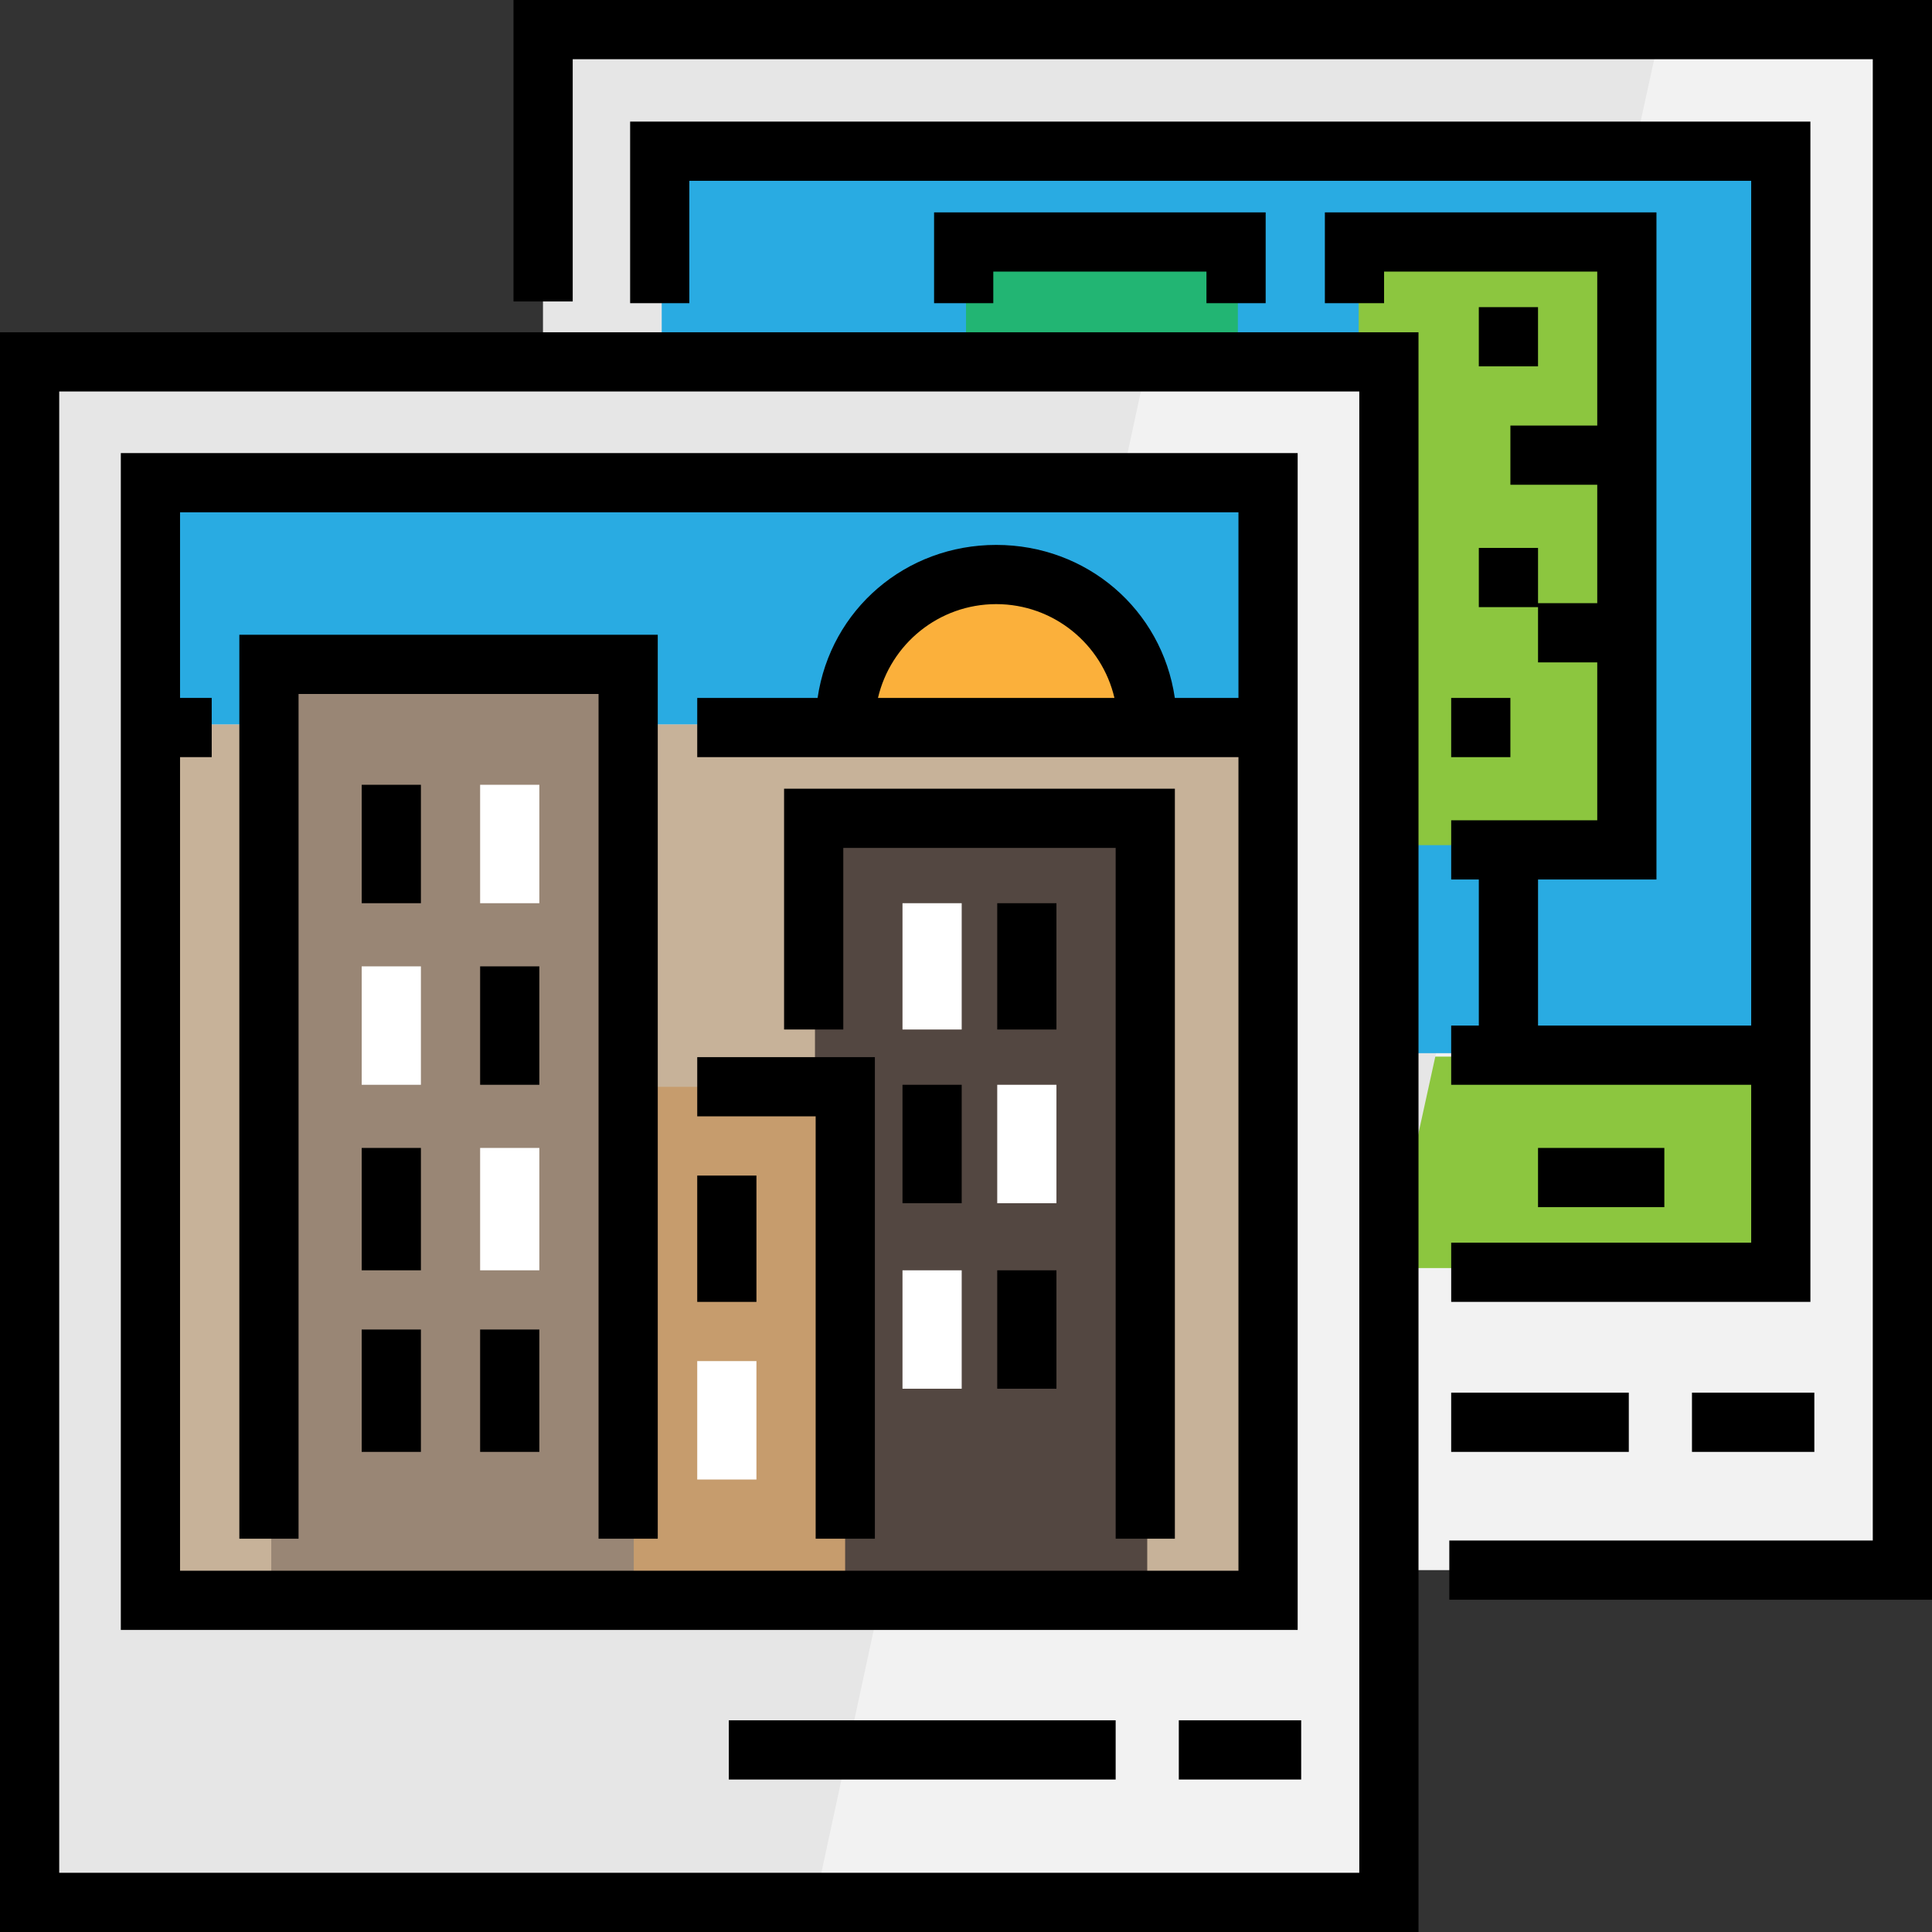
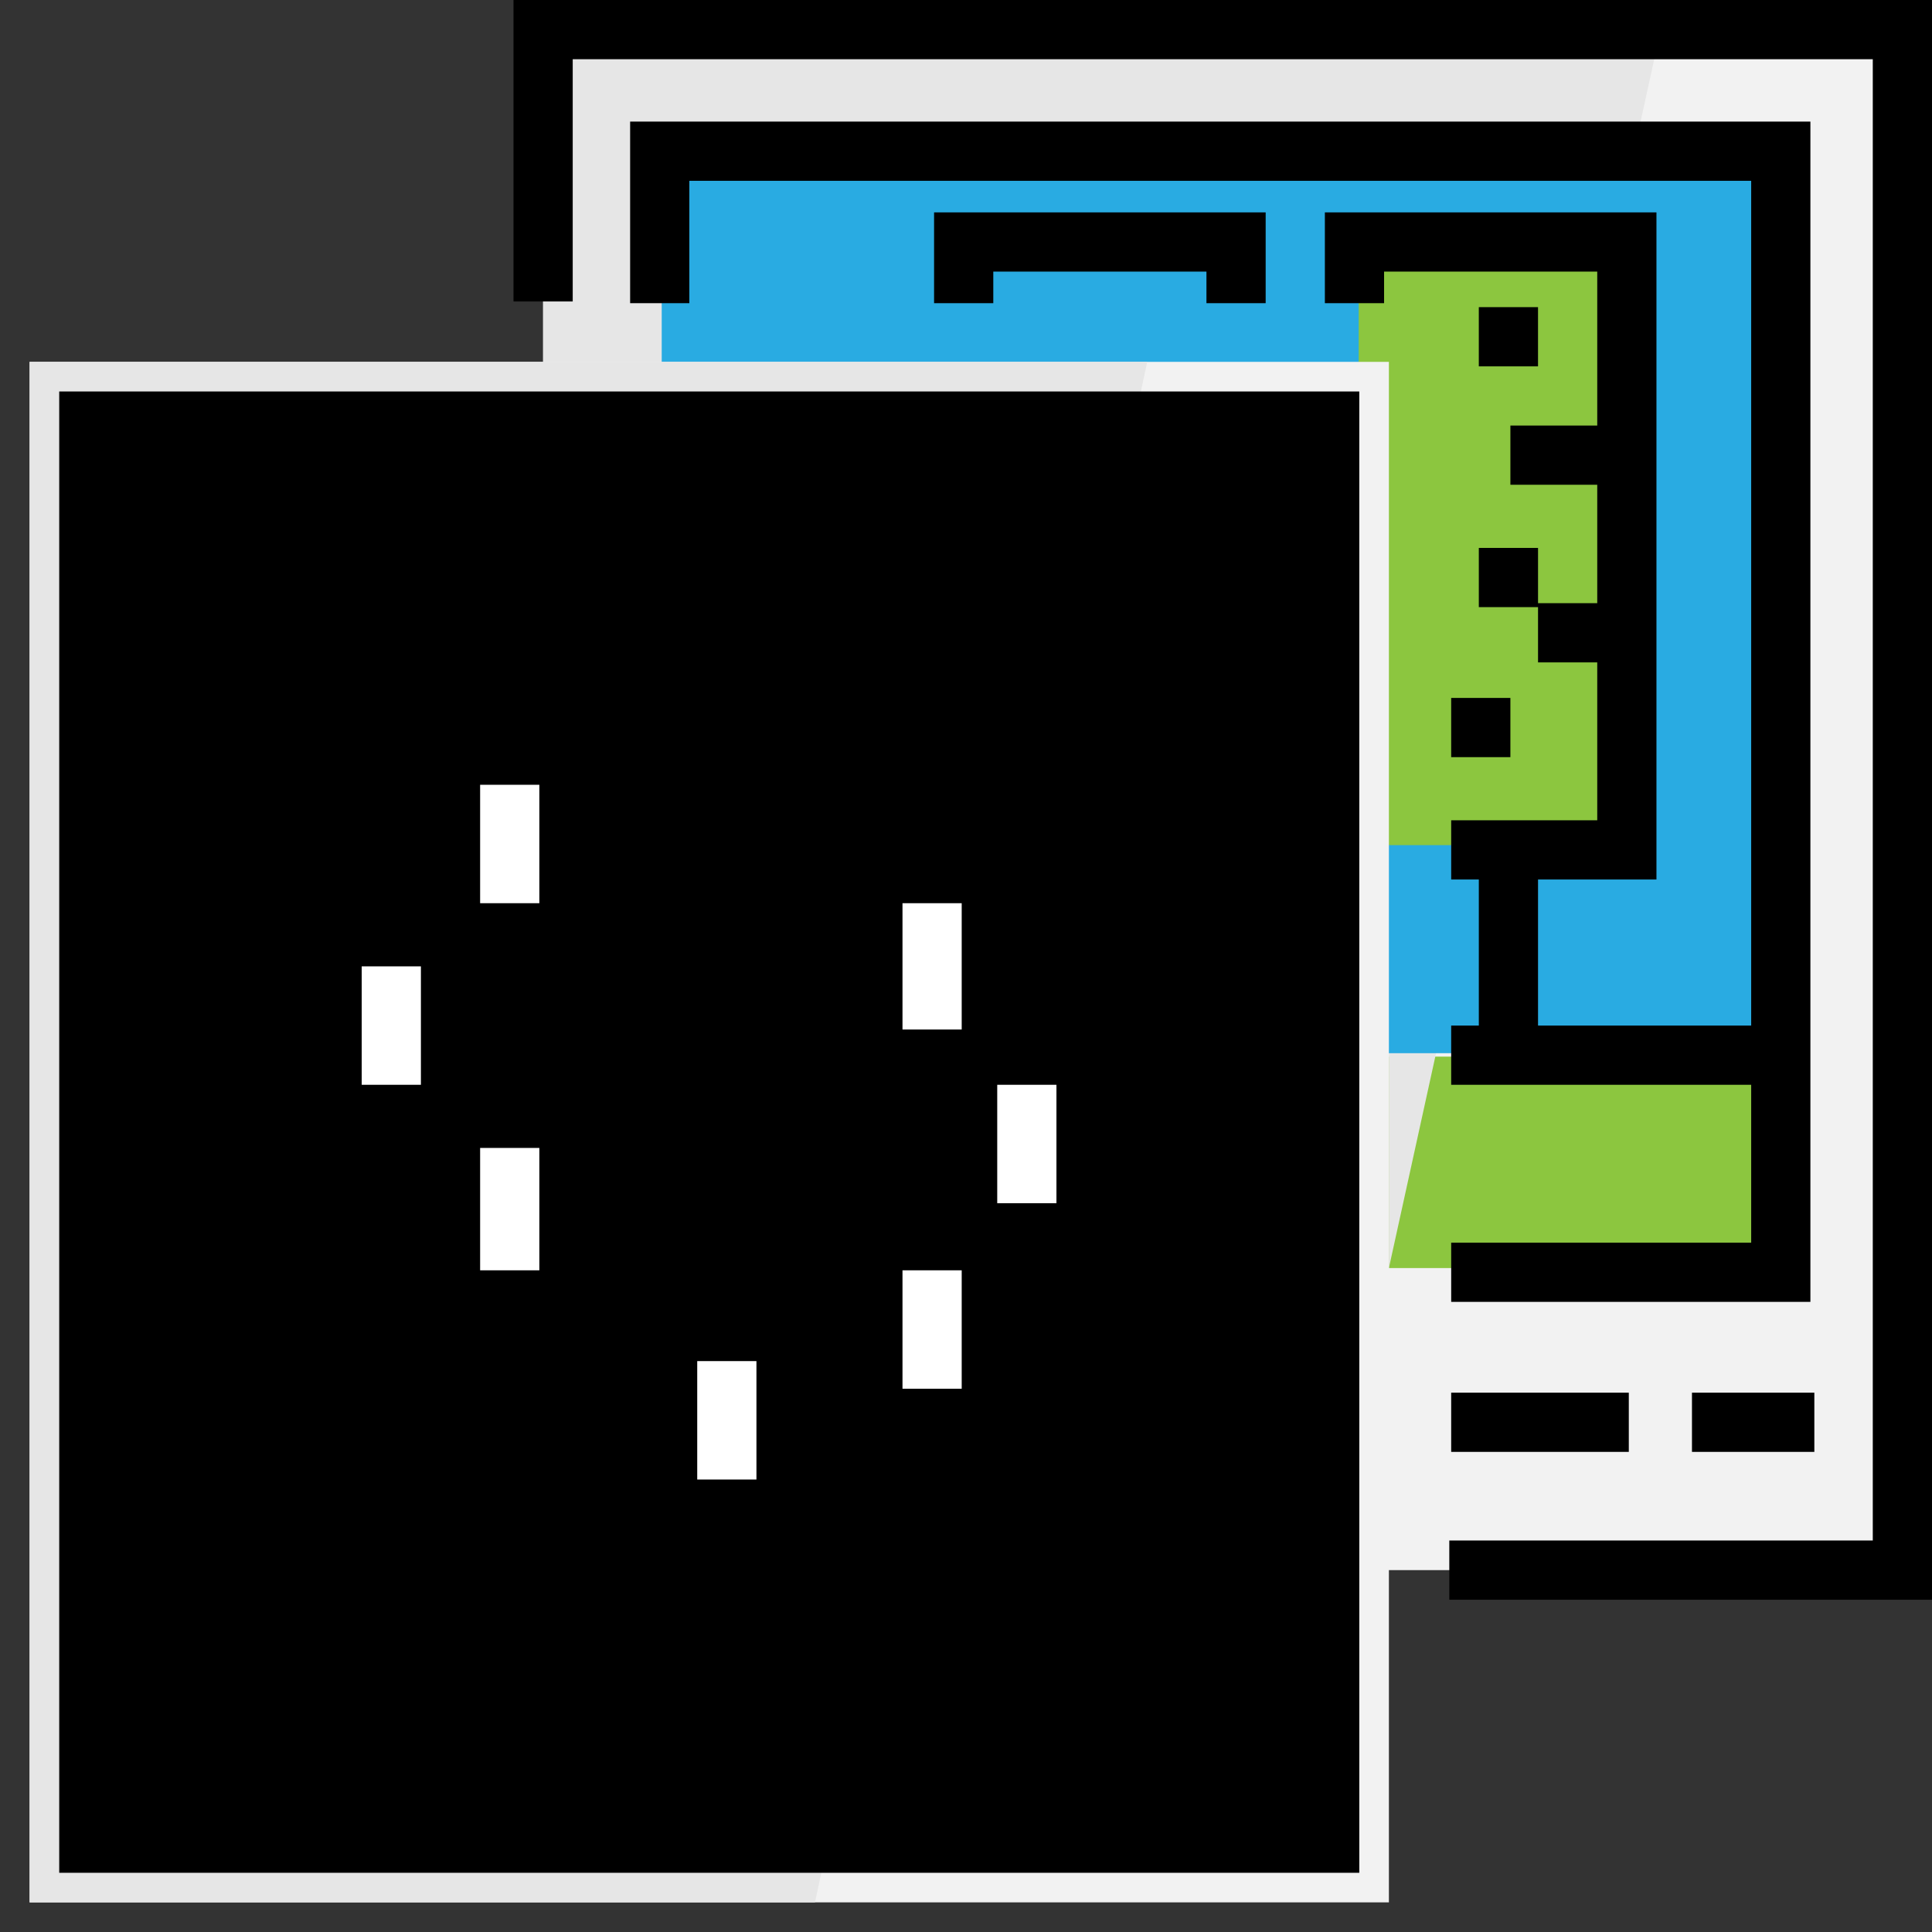
<svg xmlns="http://www.w3.org/2000/svg" version="1.1" id="Layer_1" x="0px" y="0px" viewBox="0 0 512 512" style="enable-background:new 0 0 512 512;" xml:space="preserve">
  <rect x="0" y="0" width="512" height="512" fill="#333333" stroke="none" />
  <rect x="143.933" y="7.846" style="fill:#F2F2F2;" width="360.225" height="408.251" />
  <rect x="368.071" y="280.02" style="fill:#8CC63F;" width="104.066" height="56.029" />
  <polygon style="fill:#E6E6E6;" points="368.07,336.049 368.07,95.9 143.93,95.9 143.93,7.846 440.115,7.846 " />
  <polygon style="fill:#29ABE2;" points="368.07,39.548 175.36,39.548 175.36,96.037 367.843,96.037 367.843,279.105 472.453,279.105   472.453,95.9 472.453,39.548 " />
  <rect x="360.068" y="63.875" style="fill:#8CC63F;" width="72.045" height="160.095" />
  <rect x="7.846" y="95.896" style="fill:#F2F2F2;" width="360.225" height="408.251" />
-   <rect x="256.002" y="63.875" style="fill:#22B573;" width="72.045" height="32.02" />
  <polygon style="fill:#E6E6E6;" points="215.975,504.154 7.846,504.154 7.846,95.9 304.031,95.9 " />
  <rect x="39.867" y="191.959" style="fill:#C7B299;" width="296.182" height="232.14" />
  <rect x="215.978" y="215.978" style="fill:#534741;" width="88.05" height="208.132" />
  <rect x="167.941" y="288.023" style="fill:#C69C6D;" width="56.029" height="136.087" />
  <rect x="39.867" y="127.917" style="fill:#29ABE2;" width="296.182" height="64.042" />
-   <rect x="71.889" y="175.954" style="fill:#998675;" width="96.063" height="248.156" />
  <path style="fill:#FBB03B;" d="M223.981,191.96c0-22.105,17.92-40.025,40.025-40.025c22.105,0,40.025,17.92,40.025,40.025" />
-   <path d="M375.915,512H0.001V88.054h375.915V512z M15.692,496.309h344.532V103.746H15.692V496.309z" />
+   <path d="M375.915,512H0.001V88.054V512z M15.692,496.309h344.532V103.746H15.692V496.309z" />
  <polygon points="511.999,423.945 384.08,423.945 384.08,408.253 496.308,408.253 496.308,15.691 151.776,15.691 151.776,79.891   136.085,79.891 136.085,0 511.999,0 " />
  <polygon points="174.314,407.775 158.623,407.775 158.623,183.91 79.119,183.91 79.119,407.775 63.428,407.775 63.428,168.218   174.314,168.218 " />
  <rect x="95.855" y="207.975" width="15.691" height="31.383" />
  <g>
    <rect x="127.238" y="207.975" style="fill:#FFFFFF;" width="15.692" height="31.383" />
    <rect x="95.855" y="256.096" style="fill:#FFFFFF;" width="15.691" height="31.383" />
  </g>
  <rect x="127.238" y="256.096" width="15.692" height="31.383" />
  <rect x="95.855" y="304.216" width="15.691" height="32.429" />
  <rect x="127.238" y="304.216" style="fill:#FFFFFF;" width="15.692" height="32.429" />
  <rect x="95.855" y="352.337" width="15.691" height="32.429" />
  <rect x="127.238" y="352.337" width="15.692" height="32.429" />
  <polygon points="231.85,407.775 216.158,407.775 216.158,295.842 184.775,295.842 184.775,280.151 231.85,280.151 " />
  <rect x="184.773" y="311.539" width="15.691" height="33.475" />
  <rect x="184.773" y="360.706" style="fill:#FFFFFF;" width="15.691" height="31.383" />
  <polygon points="311.353,407.775 295.662,407.775 295.662,224.707 223.481,224.707 223.481,272.828 207.789,272.828   207.789,209.016 311.353,209.016 " />
  <rect x="239.17" y="239.358" style="fill:#FFFFFF;" width="15.691" height="33.475" />
-   <rect x="264.277" y="239.358" width="15.691" height="33.475" />
  <rect x="239.17" y="287.479" width="15.691" height="31.383" />
  <g>
    <rect x="264.277" y="287.479" style="fill:#FFFFFF;" width="15.691" height="31.383" />
    <rect x="239.17" y="336.645" style="fill:#FFFFFF;" width="15.691" height="31.383" />
  </g>
  <rect x="264.277" y="336.645" width="15.691" height="31.383" />
  <polygon points="479.775,345.009 384.58,345.009 384.58,329.317 464.084,329.317 464.084,47.917 182.683,47.917 182.683,80.346   166.992,80.346 166.992,32.225 479.775,32.225 " />
  <rect x="193.142" y="455.901" width="102.518" height="15.691" />
  <rect x="312.397" y="455.901" width="32.429" height="15.691" />
  <rect x="448.39" y="369.074" width="32.429" height="15.691" />
  <rect x="384.578" y="369.074" width="47.074" height="15.691" />
  <path d="M311.341,184.956c-3.458-23.501-23.367-40.548-47.336-40.548s-43.878,17.047-47.336,40.548h-31.895v15.691h151.684v-15.691  H311.341z M264.006,160.099c15.228,0,28.01,10.607,31.331,24.856h-62.662C235.994,170.707,248.777,160.099,264.006,160.099z" />
  <path d="M32.021,120.074V431.95h311.875V120.074H32.021z M328.204,416.259H47.712V200.647h8.393v-15.691h-8.393v-49.19h280.492  V416.259z" />
  <rect x="384.578" y="271.787" width="87.872" height="15.691" />
  <polygon points="335.414,80.346 319.722,80.346 319.722,71.977 263.233,71.977 263.233,80.346 247.541,80.346 247.541,56.285   335.414,56.285 " />
  <polygon points="438.978,56.285 351.105,56.285 351.105,80.346 366.797,80.346 366.797,71.977 423.286,71.977 423.286,112.775   400.272,112.775 400.272,128.466 423.286,128.466 423.286,159.849 407.595,159.849 407.595,145.204 391.903,145.204   391.903,160.895 407.595,160.895 407.595,175.541 423.286,175.541 423.286,217.385 384.58,217.385 384.58,233.076 391.903,233.076   391.903,279.105 407.595,279.105 407.595,233.076 438.978,233.076 " />
  <rect x="384.578" y="184.961" width="15.691" height="15.691" />
  <rect x="391.901" y="81.397" width="15.691" height="15.691" />
-   <rect x="407.592" y="304.216" width="33.475" height="15.691" />
  <g>
</g>
  <g>
</g>
  <g>
</g>
  <g>
</g>
  <g>
</g>
  <g>
</g>
  <g>
</g>
  <g>
</g>
  <g>
</g>
  <g>
</g>
  <g>
</g>
  <g>
</g>
  <g>
</g>
  <g>
</g>
  <g>
</g>
</svg>